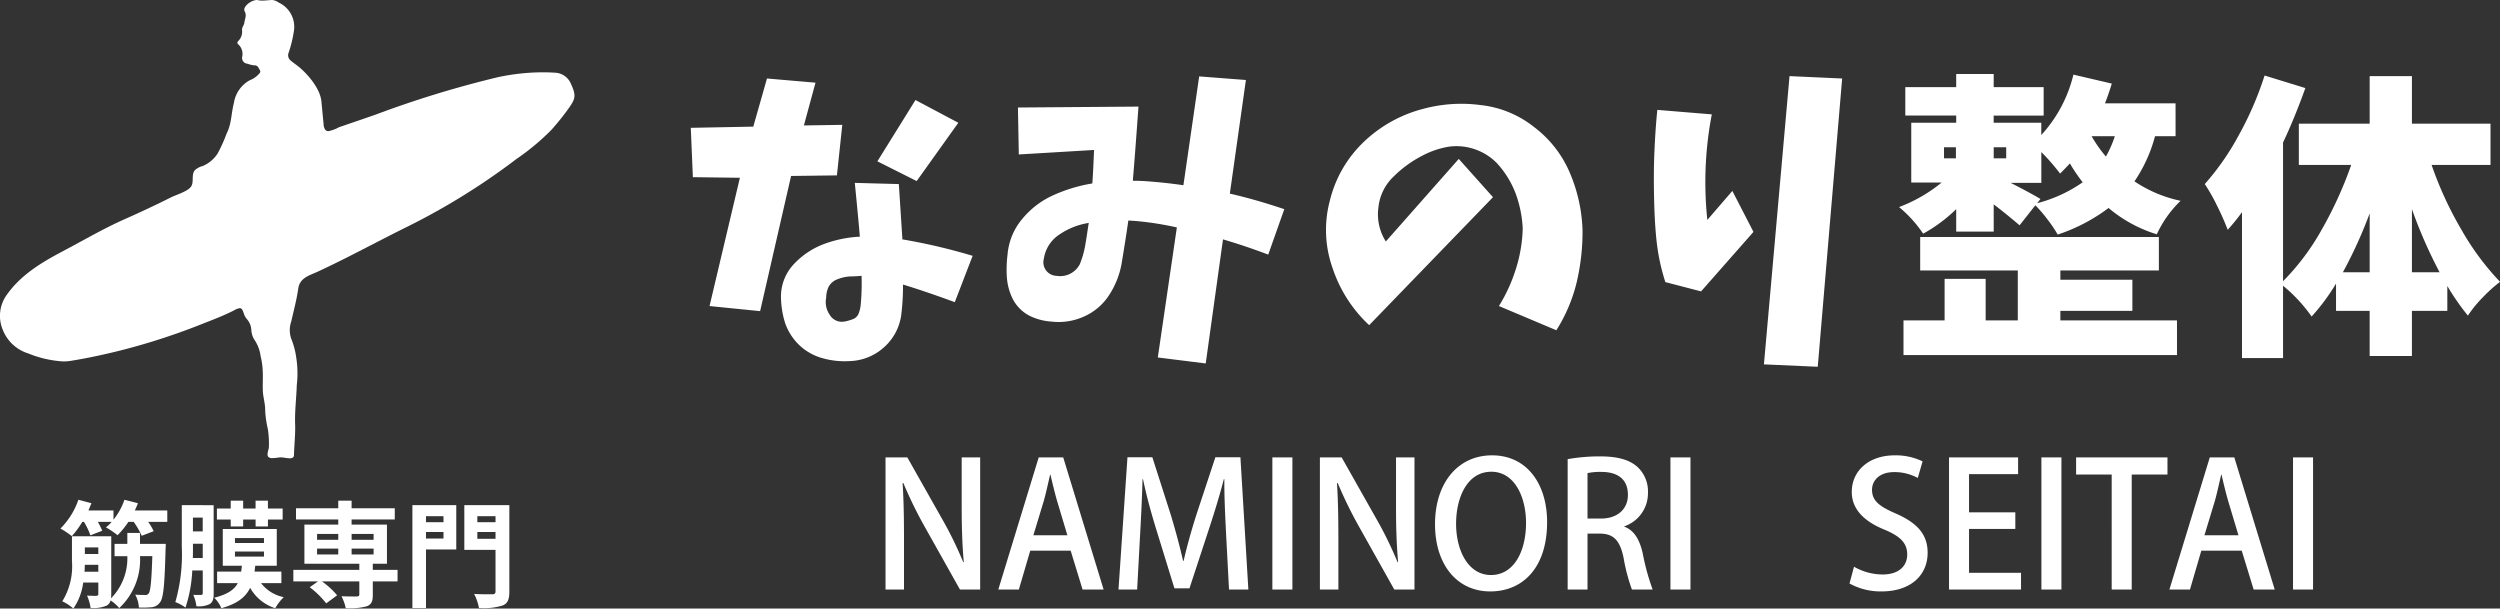
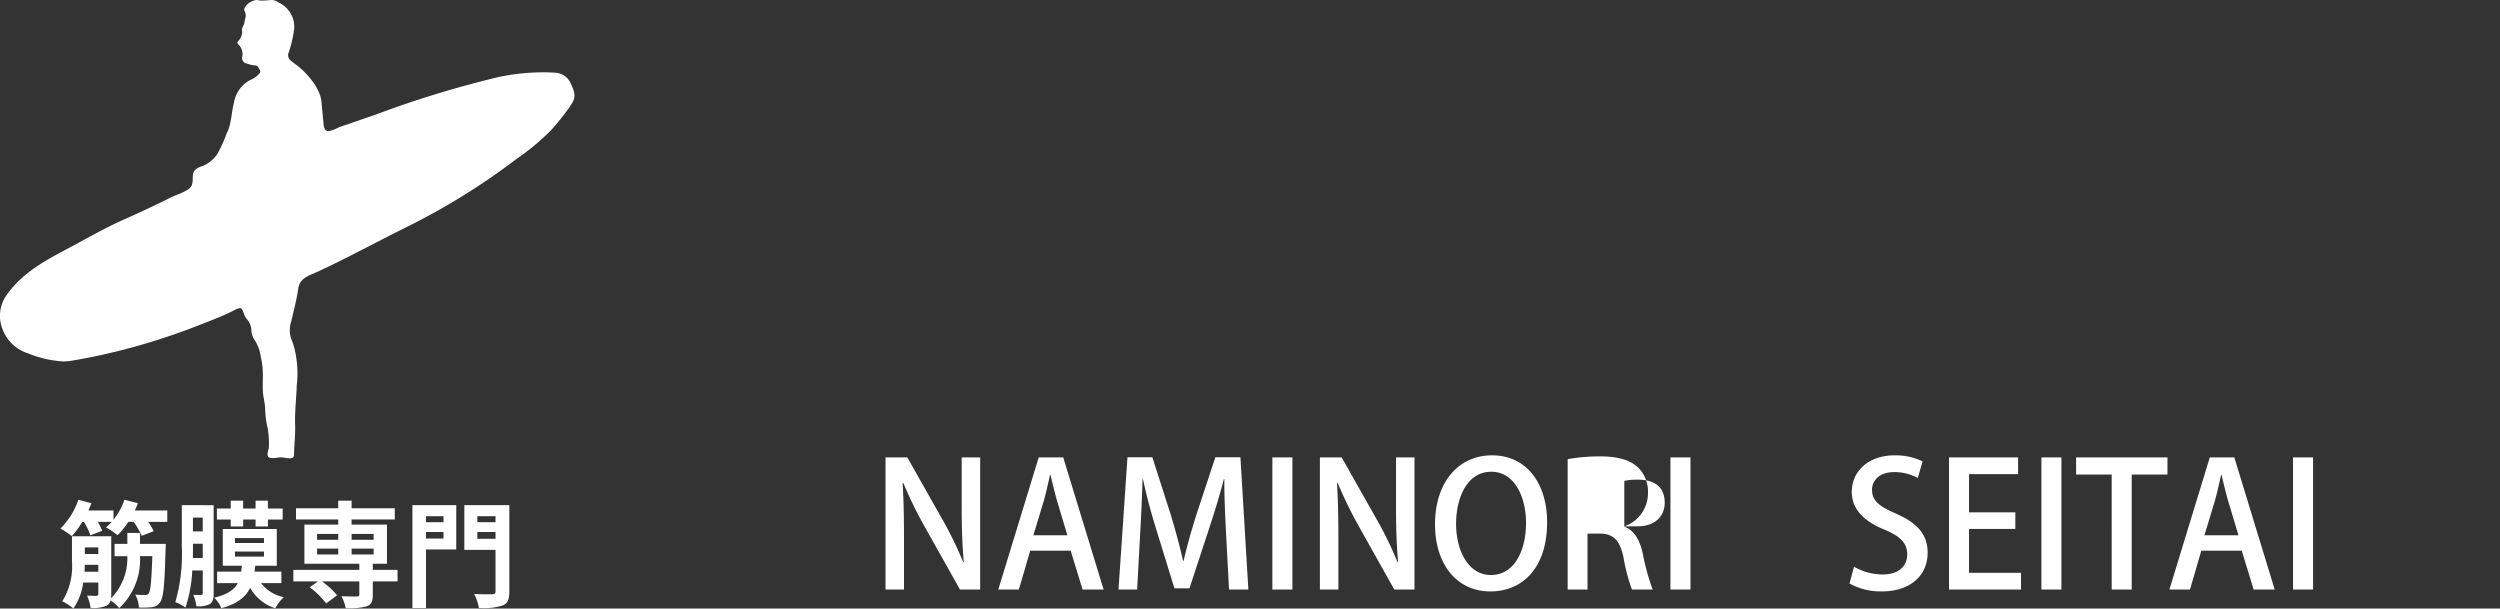
<svg xmlns="http://www.w3.org/2000/svg" width="304" height="74" viewBox="0 0 304 74">
  <rect x="0" y="0" width="304" height="74" fill="#333333" stroke="none" />
  <g id="logo_white" transform="translate(-74 -35)">
    <g id="グループ_42" data-name="グループ 42" transform="translate(158 44)">
-       <path id="パス_420" data-name="パス 420" d="M26.389,193.346l5.718.072-3.691,15.6,6.151.619L38.332,193.2l5.573-.072.652-6.144-4.668.072,1.411-5.2-5.9-.509L33.736,187.2l-7.6.145Zm22.437-1.927,4.777,2.4,5.066-7.089-5.211-2.764Zm-2.135,9.162a14.675,14.675,0,0,0-4.306.873,9.692,9.692,0,0,0-3.655,2.4,5.769,5.769,0,0,0-1.629,4,11.191,11.191,0,0,0,.507,3.237,6.846,6.846,0,0,0,1.774,2.727,6.7,6.7,0,0,0,2.858,1.564,9.958,9.958,0,0,0,3.257.327,6.49,6.49,0,0,0,4.089-1.636,6.4,6.4,0,0,0,2.135-3.926,28.142,28.142,0,0,0,.217-3.746c2.135.655,4.234,1.382,6.3,2.145l2.171-5.635a70.7,70.7,0,0,0-8.54-2c-.145-2.255-.289-4.473-.434-6.726l-5.355-.146c.216,2.181.433,4.4.615,6.544m-.144,9.345a1.234,1.234,0,0,1-.725.691,5.566,5.566,0,0,1-1.049.291A1.726,1.726,0,0,1,43,210.035,2.694,2.694,0,0,1,42.6,208a3.1,3.1,0,0,1,.325-1.382,2,2,0,0,1,1.086-.872,4.994,4.994,0,0,1,1.411-.328c.47,0,.977-.036,1.483-.072a28.642,28.642,0,0,1-.108,3.527,3.79,3.79,0,0,1-.253,1.054m19.479-19.343,9.155-.546c-.072,1.382-.109,2.728-.217,4.072a18.844,18.844,0,0,0-4.632,1.382,10.375,10.375,0,0,0-3.836,2.872A7.707,7.707,0,0,0,64.65,202.8a14.4,14.4,0,0,0-.073,2.8,6.983,6.983,0,0,0,.761,2.654,4.754,4.754,0,0,0,1.954,1.927,6.991,6.991,0,0,0,2.714.727,7.477,7.477,0,0,0,3.945-.617,7.02,7.02,0,0,0,3.039-2.582,10.375,10.375,0,0,0,1.521-3.782c.289-1.745.578-3.527.832-5.308q1.14.054,2.388.218c1.158.146,2.352.363,3.511.619L82.925,215.27l5.827.727,2.1-15.088c1.846.545,3.692,1.163,5.5,1.854l1.955-5.527c-2.172-.727-4.38-1.381-6.623-1.891l1.954-13.816-5.682-.437-1.918,13.235c-1.23-.182-2.5-.327-3.836-.436-.8-.072-1.556-.109-2.315-.109.253-2.982.469-6,.687-9.018l-14.656.11Zm4.6,14.761a1.648,1.648,0,0,1-1.557-2.073,4.289,4.289,0,0,1,1.991-3.017,8.668,8.668,0,0,1,3.473-1.346c-.144.873-.253,1.709-.4,2.546a11.347,11.347,0,0,1-.687,2.472,2.693,2.693,0,0,1-2.823,1.418m40.034-4.181a6.12,6.12,0,0,1-.905-4.109,6.014,6.014,0,0,1,1.81-3.746,14.053,14.053,0,0,1,3.473-2.546,10.68,10.68,0,0,1,3.076-1.09,6.747,6.747,0,0,1,3.293.254,6.832,6.832,0,0,1,2.786,1.745,11.51,11.51,0,0,1,2.244,3.636,14.359,14.359,0,0,1,.868,4.254,17.7,17.7,0,0,1-.832,4.945,19.565,19.565,0,0,1-2.063,4.508l6.985,2.946a19.513,19.513,0,0,0,2.46-5.781,26.829,26.829,0,0,0,.724-6.363,19.313,19.313,0,0,0-1.521-6.945,13.653,13.653,0,0,0-4.342-5.6,12.634,12.634,0,0,0-6.514-2.691,17.737,17.737,0,0,0-7.056.473,16.326,16.326,0,0,0-7.2,4.035,14.62,14.62,0,0,0-4.089,7.091,13.829,13.829,0,0,0,.326,8.217,16.611,16.611,0,0,0,4.451,6.945l15.055-15.562-4.161-4.654Zm32.651-10.727c-.072,1.745-.072,3.527-.036,5.272s.108,3.49.289,5.236a25.17,25.17,0,0,0,1.086,5.162l4.342,1.127L155.357,200l-2.568-4.982-3.04,3.527a43.67,43.67,0,0,1,.542-12.836l-6.623-.545c-.18,1.745-.289,3.491-.361,5.272M163.175,216.4l2.967-35.051-6.4-.291-3.112,35.051Zm38.259-6.8v-3.782h-8.757V204.69h11.978v-4.072H175.631v4.072H187.5v6.073h-3.908v-5.054H178.6v5.054H173.6v4.217h33.257v-4.217H192.676V209.6Zm-14.8-15.562h3.728v-3.745a24.914,24.914,0,0,1,2.28,2.618c.253-.254.651-.654,1.194-1.236a20.08,20.08,0,0,0,1.555,2.291,17,17,0,0,1-5.537,2.544l.4-.509c-.58-.363-1.774-1.018-3.62-1.963m-6.658-2.981h-1.448V189.71h1.448Zm6.115,0h-1.52V189.71h1.52Zm12.124-.218a15.767,15.767,0,0,1-1.737-2.473H199.3a13.64,13.64,0,0,1-1.085,2.473m8.468-6.472H198.1c.362-.909.616-1.709.833-2.4l-4.669-1.091a16.567,16.567,0,0,1-3.908,7.345v-1.491h-5.79v-.873h6.079V182.4H184.57v-1.6h-4.56v1.6h-6.188v3.454h6.188v.873h-5.465V194h3.691a18.32,18.32,0,0,1-5.174,2.981,15.2,15.2,0,0,1,2.931,3.237,18.755,18.755,0,0,0,4.017-2.982v2.728h4.56v-3.309c1.158.873,2.207,1.745,3.148,2.545l1.918-2.436a16.511,16.511,0,0,1,1.52,1.782,15.154,15.154,0,0,1,1.194,1.781,21.472,21.472,0,0,0,6.188-3.235,16.617,16.617,0,0,0,5.863,3.2,13.536,13.536,0,0,1,2.895-4.072,15.952,15.952,0,0,1-5.61-2.364,17.867,17.867,0,0,0,2.5-5.49h2.5Zm28.743,12.871a58,58,0,0,0,3.365,7.672h-3.365Zm-5.138.509v7.163h-3.257a54.7,54.7,0,0,0,3.257-7.163m14.692-10.907h-9.554v-5.781h-5.138v5.781h-8.613v5.018h6.368a47.565,47.565,0,0,1-3.619,7.926A28.948,28.948,0,0,1,219.754,206v-16.87c.9-1.891,1.81-4.11,2.715-6.618l-4.958-1.527a40.168,40.168,0,0,1-3.148,7.272,31.371,31.371,0,0,1-4.125,5.927,22.014,22.014,0,0,1,1.52,2.69,30.186,30.186,0,0,1,1.266,2.872,25.2,25.2,0,0,0,1.738-2.145v17.744h4.993v-8.8a19.044,19.044,0,0,1,3.475,3.746,25.418,25.418,0,0,0,2.967-4V209.6h4.09v5.49h5.138V209.6h4.306V206.58a29.252,29.252,0,0,0,2.5,3.6,14.857,14.857,0,0,1,1.81-2.218,18.067,18.067,0,0,1,2.1-1.891,32.2,32.2,0,0,1-4.669-6.29,43.628,43.628,0,0,1-3.655-7.926h7.165Z" transform="translate(-26.136 -180.802)" fill="#fff" />
      <g id="グループ_36" data-name="グループ 36" transform="translate(23.68 46.369)">
-         <path id="パス_1112" data-name="パス 1112" d="M13.188-16.065H10.941v5.922c0,2.562.063,4.62.252,6.8l-.063.021a45.76,45.76,0,0,0-2.6-5.313l-4.2-7.434H1.68V0H3.927V-6.006c0-2.814-.042-4.893-.168-6.93l.084-.021A52.061,52.061,0,0,0,6.51-7.518L10.731,0h2.457Zm10.1,0H20.307L15.393,0h2.5l1.386-4.725h4.914L25.641,0H28.2ZM19.656-6.594l1.281-4.221c.273-.987.525-2.163.756-3.15h.042c.231.987.5,2.121.8,3.171l1.26,4.2Zm25.179-9.492H41.79L39.459-9.03c-.63,1.995-1.134,3.822-1.533,5.544h-.063c-.4-1.764-.882-3.549-1.47-5.523l-2.268-7.077H31.1L30.009,0h2.268l.357-6.636c.126-2.247.252-4.788.294-6.783h.063c.4,1.932.966,4.032,1.617,6.132l2.2,7.14H38.64l2.394-7.287c.672-2.037,1.3-4.1,1.785-5.985h.063c-.021,2,.1,4.473.21,6.657L43.449,0H45.8ZM48.72,0h2.436V-16.065H48.72ZM66-16.065H63.756v5.922c0,2.562.063,4.62.252,6.8l-.063.021a45.76,45.76,0,0,0-2.6-5.313l-4.2-7.434H54.5V0h2.247V-6.006c0-2.814-.042-4.893-.168-6.93l.084-.021a52.061,52.061,0,0,0,2.667,5.439L63.546,0H66Zm9.429-.252c-4.116,0-6.93,3.318-6.93,8.379,0,4.851,2.625,8.169,6.72,8.169,3.906,0,6.909-2.835,6.909-8.421C82.131-12.81,79.695-16.317,75.432-16.317Zm-.084,1.995c2.877,0,4.221,3.15,4.221,6.216,0,3.423-1.449,6.342-4.263,6.342-2.772,0-4.242-2.982-4.242-6.237C71.064-11.151,72.387-14.322,75.348-14.322Zm16.17,6.636a4.245,4.245,0,0,0,2.877-4.074,4.065,4.065,0,0,0-1.281-3.15c-1.008-.9-2.478-1.281-4.578-1.281a22.748,22.748,0,0,0-3.906.336V0h2.415V-6.8h1.47c1.7,0,2.478.819,2.919,2.961A21.924,21.924,0,0,0,92.442,0h2.52a27.74,27.74,0,0,1-1.2-4.368c-.378-1.7-1.05-2.835-2.247-3.276Zm-4.473-.945v-5.523a7.178,7.178,0,0,1,1.7-.147c1.743,0,3.213.714,3.213,2.793,0,1.722-1.26,2.877-3.276,2.877ZM97.125,0h2.436V-16.065H97.125Z" transform="translate(-1.68 16.317)" fill="#fff" />
+         <path id="パス_1112" data-name="パス 1112" d="M13.188-16.065H10.941v5.922c0,2.562.063,4.62.252,6.8l-.063.021a45.76,45.76,0,0,0-2.6-5.313l-4.2-7.434H1.68V0H3.927V-6.006c0-2.814-.042-4.893-.168-6.93l.084-.021A52.061,52.061,0,0,0,6.51-7.518L10.731,0h2.457Zm10.1,0H20.307L15.393,0h2.5l1.386-4.725h4.914L25.641,0H28.2ZM19.656-6.594l1.281-4.221c.273-.987.525-2.163.756-3.15h.042c.231.987.5,2.121.8,3.171l1.26,4.2Zm25.179-9.492H41.79L39.459-9.03c-.63,1.995-1.134,3.822-1.533,5.544h-.063c-.4-1.764-.882-3.549-1.47-5.523l-2.268-7.077H31.1L30.009,0h2.268l.357-6.636c.126-2.247.252-4.788.294-6.783h.063c.4,1.932.966,4.032,1.617,6.132l2.2,7.14H38.64l2.394-7.287c.672-2.037,1.3-4.1,1.785-5.985h.063c-.021,2,.1,4.473.21,6.657L43.449,0H45.8ZM48.72,0h2.436V-16.065H48.72ZM66-16.065H63.756v5.922c0,2.562.063,4.62.252,6.8l-.063.021a45.76,45.76,0,0,0-2.6-5.313l-4.2-7.434H54.5V0h2.247V-6.006c0-2.814-.042-4.893-.168-6.93l.084-.021a52.061,52.061,0,0,0,2.667,5.439L63.546,0H66Zm9.429-.252c-4.116,0-6.93,3.318-6.93,8.379,0,4.851,2.625,8.169,6.72,8.169,3.906,0,6.909-2.835,6.909-8.421C82.131-12.81,79.695-16.317,75.432-16.317Zm-.084,1.995c2.877,0,4.221,3.15,4.221,6.216,0,3.423-1.449,6.342-4.263,6.342-2.772,0-4.242-2.982-4.242-6.237C71.064-11.151,72.387-14.322,75.348-14.322Zm16.17,6.636a4.245,4.245,0,0,0,2.877-4.074,4.065,4.065,0,0,0-1.281-3.15c-1.008-.9-2.478-1.281-4.578-1.281a22.748,22.748,0,0,0-3.906.336V0h2.415V-6.8h1.47c1.7,0,2.478.819,2.919,2.961A21.924,21.924,0,0,0,92.442,0h2.52a27.74,27.74,0,0,1-1.2-4.368c-.378-1.7-1.05-2.835-2.247-3.276Zv-5.523a7.178,7.178,0,0,1,1.7-.147c1.743,0,3.213.714,3.213,2.793,0,1.722-1.26,2.877-3.276,2.877ZM97.125,0h2.436V-16.065H97.125Z" transform="translate(-1.68 16.317)" fill="#fff" />
        <path id="パス_1113" data-name="パス 1113" d="M9.786-15.582a7.475,7.475,0,0,0-3.381-.735c-3.192,0-5.229,1.911-5.229,4.452,0,2.184,1.617,3.633,4.011,4.6,1.911.8,2.73,1.638,2.73,3,0,1.449-1.071,2.436-2.982,2.436a7.019,7.019,0,0,1-3.486-.945L.9-.735A7.816,7.816,0,0,0,4.788.231C8.4.231,10.4-1.785,10.4-4.473c0-2.2-1.239-3.612-3.822-4.746-2.037-.882-2.94-1.554-2.94-2.919,0-1.029.8-2.142,2.709-2.142a5.936,5.936,0,0,1,2.856.714ZM21.756-2.037H15.435V-7.371h5.628V-9.387H15.435v-4.641H21.4v-2.037H13V0h8.757ZM24.234,0H26.67V-16.065H24.234Zm15.33-16.065H28.455v2.079h4.326V0h2.436V-13.986h4.347Zm8.127,0H44.709L39.8,0h2.5L43.68-4.725h4.914L50.043,0h2.562ZM44.058-6.594l1.281-4.221c.273-.987.525-2.163.756-3.15h.042c.231.987.5,2.121.8,3.171l1.26,4.2ZM54.831,0h2.436V-16.065H54.831Z" transform="translate(116.32 16.317)" fill="#fff" />
      </g>
    </g>
    <g id="グループ_41" data-name="グループ 41" transform="translate(74 35)">
      <g id="グループ_39" data-name="グループ 39">
        <path id="パス_437" data-name="パス 437" d="M73.166,8.841q-.747-.049-1.49-.049a26.393,26.393,0,0,0-5.438.594,126.459,126.459,0,0,0-14.976,4.591l-1.311.451-3.038,1.044a4.491,4.491,0,0,1-1.278.475.472.472,0,0,1-.4-.182,1.26,1.26,0,0,1-.194-.667q-.133-1.383-.266-2.765c-.14-1.46-1.45-3.069-2.529-4.021-.374-.33-.793-.608-1.179-.925a.836.836,0,0,1-.311-.881,14.82,14.82,0,0,0,.659-2.638A3.245,3.245,0,0,0,39.586.315,1.661,1.661,0,0,0,38.812,0h-.017c-.419.009-.837.076-1.225.075A2.016,2.016,0,0,1,36.992,0h-.017c-.806,0-1.8.872-1.541,1.354.3.546.025.919-.023,1.38-.035.345-.322.573-.287.942a1.541,1.541,0,0,1-.413,1.259c-.122.127-.257.289-.029.474a1.575,1.575,0,0,1,.466,1.481.693.693,0,0,0,.613.853,4.023,4.023,0,0,0,.779.2l.066,0c.02,0,.039,0,.058,0,.355,0,.466.306.615.559.184.31-.083.451-.241.631a2.674,2.674,0,0,1-.94.607,3.8,3.8,0,0,0-1.961,2.777c-.332,1.225-.275,2.538-.882,3.707a18.508,18.508,0,0,1-1.1,2.445,4.012,4.012,0,0,1-1.818,1.521,2.25,2.25,0,0,0-.929.485c-.506.572-.075,1.458-.5,2.038s-1.79.971-2.43,1.291q-2.744,1.374-5.551,2.614c-2.6,1.15-5.094,2.609-7.614,3.941-2.6,1.376-5.064,2.85-6.785,5.276a4.366,4.366,0,0,0-.522,4.209,4.874,4.874,0,0,0,3.124,2.934,13.274,13.274,0,0,0,4.25.973,5.769,5.769,0,0,0,.914-.071c1.809-.29,3.608-.672,5.389-1.1A78.958,78.958,0,0,0,30,39.5c1.414-.557,2.853-1.092,4.215-1.791a1.654,1.654,0,0,1,.643-.237c.241,0,.348.226.517.757a2,2,0,0,0,.389.63,2.194,2.194,0,0,1,.487,1.18,2.435,2.435,0,0,0,.424,1.342,4.631,4.631,0,0,1,.711,1.934,8.9,8.9,0,0,1,.242,1.58c.066.875-.011,1.752.025,2.628.033.794.289,1.53.282,2.309a12.309,12.309,0,0,0,.325,2.327,11.7,11.7,0,0,1,.13,2.18c0,.339-.331.935-.052,1.236a.7.7,0,0,0,.493.129c.348,0,.768-.082.967-.09h.041a3.82,3.82,0,0,1,.517.058,3.927,3.927,0,0,0,.56.058c.292,0,.516-.082.523-.382.031-1.26.185-2.511.14-3.781-.056-1.571.156-3.154.2-4.727a12.192,12.192,0,0,0-.055-3.29,9.68,9.68,0,0,0-.635-2.405,3.237,3.237,0,0,1,.024-2.072c.3-1.324.652-2.637.847-3.985C42.153,33.755,43.332,33.5,44.4,33c1.227-.569,2.44-1.167,3.647-1.776,2.369-1.2,4.714-2.439,7.092-3.616q1.464-.725,2.9-1.507,2.869-1.564,5.609-3.352,2.491-1.626,4.861-3.428a28.519,28.519,0,0,0,4.277-3.575c.636-.724,1.248-1.466,1.818-2.246,1.032-1.412,1.23-1.754.528-3.273a2.2,2.2,0,0,0-1.964-1.389" transform="translate(-5.692)" fill="#fff" />
        <path id="パス_1114" data-name="パス 1114" d="M3.276-3.206c.028-.294.028-.56.042-.84H4.956v.84ZM4.956-6.16v.8H3.318v-.8Zm5.068-.434v-1.33H8.484v1.33H6.93v1.5H8.484A6.937,6.937,0,0,1,6.5.028a4.941,4.941,0,0,0,.028-.5V-7.518H1.75v3.024A8.08,8.08,0,0,1,.574.392a5.444,5.444,0,0,1,1.344.882,7.116,7.116,0,0,0,1.2-3.164H4.956V-.5c0,.154-.056.21-.224.224s-.672,0-1.148-.028A5.984,5.984,0,0,1,4.018,1.2,4.108,4.108,0,0,0,5.95.924a.971.971,0,0,0,.5-.644,5.275,5.275,0,0,1,1.05.938A8.042,8.042,0,0,0,10.024-5.1h1.5c-.1,3.066-.224,4.228-.434,4.522a.472.472,0,0,1-.448.2c-.224,0-.686,0-1.2-.042a3.732,3.732,0,0,1,.448,1.568,10.813,10.813,0,0,0,1.6-.042A1.367,1.367,0,0,0,12.474.49c.406-.532.546-2.156.658-6.412.014-.2.028-.672.028-.672Zm-.63-4.06q.21-.441.378-.882l-1.638-.42A8.024,8.024,0,0,1,6.8-9.534v-1.12H3.752c.126-.294.252-.6.364-.882l-1.582-.42A9.147,9.147,0,0,1,.35-8.456a10.842,10.842,0,0,1,1.386.924A11.156,11.156,0,0,0,3.01-9.268h.2A8.479,8.479,0,0,1,3.99-7.63l1.442-.56A10.758,10.758,0,0,0,4.9-9.268H6.58a5.221,5.221,0,0,1-.7.672,9.986,9.986,0,0,1,1.414.952A10.038,10.038,0,0,0,8.61-9.268h.644a9.715,9.715,0,0,1,.98,1.694l1.456-.56a7.427,7.427,0,0,0-.672-1.134h2.324v-1.386ZM21.056-8.708h1.512v-.84H24.08v.84h1.5v-.84H27.37v-1.344H25.578v-.952h-1.5v.952H22.568v-.952H21.056v.952h-1.68v1.344h1.68ZM16.45-4.872c.014-.49.014-.952.014-1.386v-.35h1.19v1.736Zm1.2-4.914v1.68h-1.19v-1.68Zm1.33-1.512H15.106v5.04A21.129,21.129,0,0,1,14.322.49a4.8,4.8,0,0,1,1.232.672A16.88,16.88,0,0,0,16.38-3.36h1.274V-.6c0,.154-.056.21-.182.21-.154.014-.56.014-.966,0A4.984,4.984,0,0,1,16.884.994,3.037,3.037,0,0,0,18.508.728c.378-.252.476-.658.476-1.3Zm2.59,5.642H25.1v.616H21.574Zm0-1.638H25.1v.6H21.574ZM27.216-1.82v-1.4H23.954c.028-.238.056-.462.084-.714h2.618V-8.4H20.09v4.466h2.324q-.042.378-.084.714H19.4v1.4h2.52c-.434.8-1.246,1.372-2.87,1.778a3.891,3.891,0,0,1,.868,1.274c1.96-.546,2.954-1.358,3.5-2.478a5.325,5.325,0,0,0,3.052,2.478A6.084,6.084,0,0,1,27.5-.112,4.672,4.672,0,0,1,24.738-1.82Zm4.34-4.2h2.576v.714H31.556Zm0-1.778h2.576v.714H31.556Zm6.874,0v.714H35.756V-7.8Zm0,2.492H35.756V-6.02H38.43ZM41.342-3.43h-3.01v-.742h1.722v-4.76h-4.3v-.63h5.25V-10.92h-5.25v-.924H34.132v.924H28.994v1.358h5.138v.63H30.016v4.76h6.678v.742H28.672v1.4h3l-1.008.714a10.274,10.274,0,0,1,2,1.96l1.33-.98A9.621,9.621,0,0,0,32.144-2.03h4.55V-.448c0,.182-.084.238-.308.252s-1.12,0-1.862-.028a5.661,5.661,0,0,1,.518,1.456,8.234,8.234,0,0,0,2.534-.224c.588-.224.756-.6.756-1.4V-2.03h3.01Zm5.586-6.524v.728H44.8v-.728ZM44.8-7.238v-.8h2.128v.8Zm3.682-4.06H43.148V1.218H44.8V-5.908h3.682ZM51.044-7.21v-.826h2.212v.826Zm2.212-2.744v.728H51.044v-.728Zm1.68-1.344H49.462v5.432h3.794v5.04c0,.266-.1.364-.392.364s-1.33.014-2.212-.042A6.036,6.036,0,0,1,51.24,1.2,7.617,7.617,0,0,0,54.124.9c.616-.252.812-.742.812-1.694Z" transform="translate(7 72.726)" fill="#fff" />
      </g>
    </g>
  </g>
</svg>